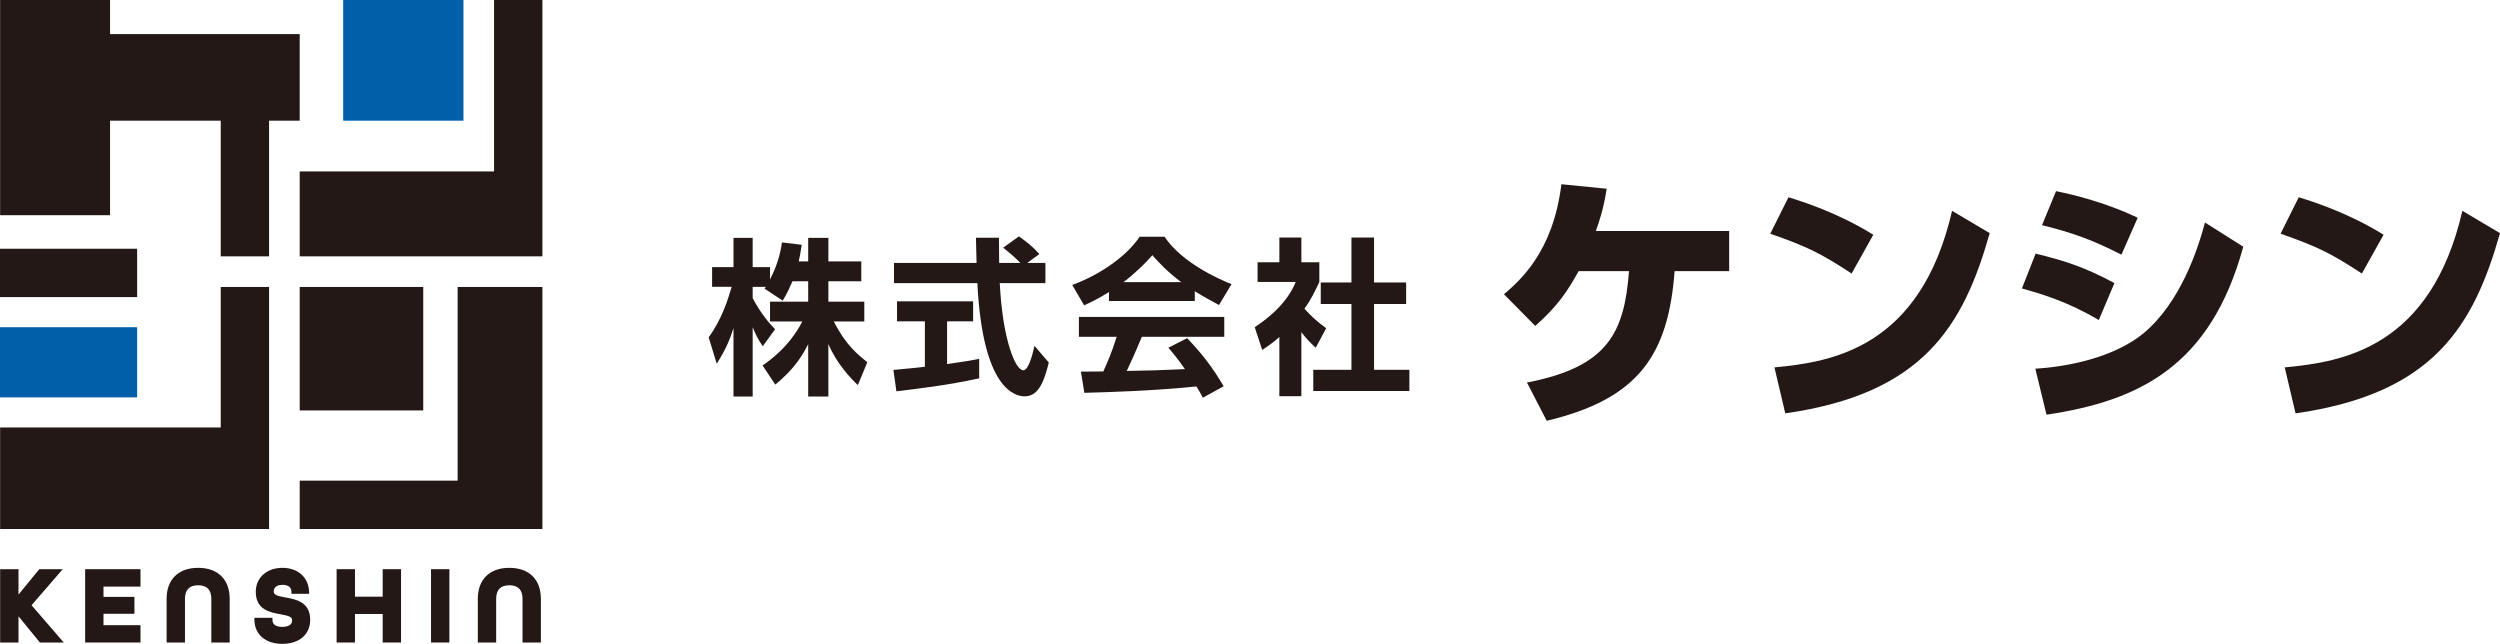
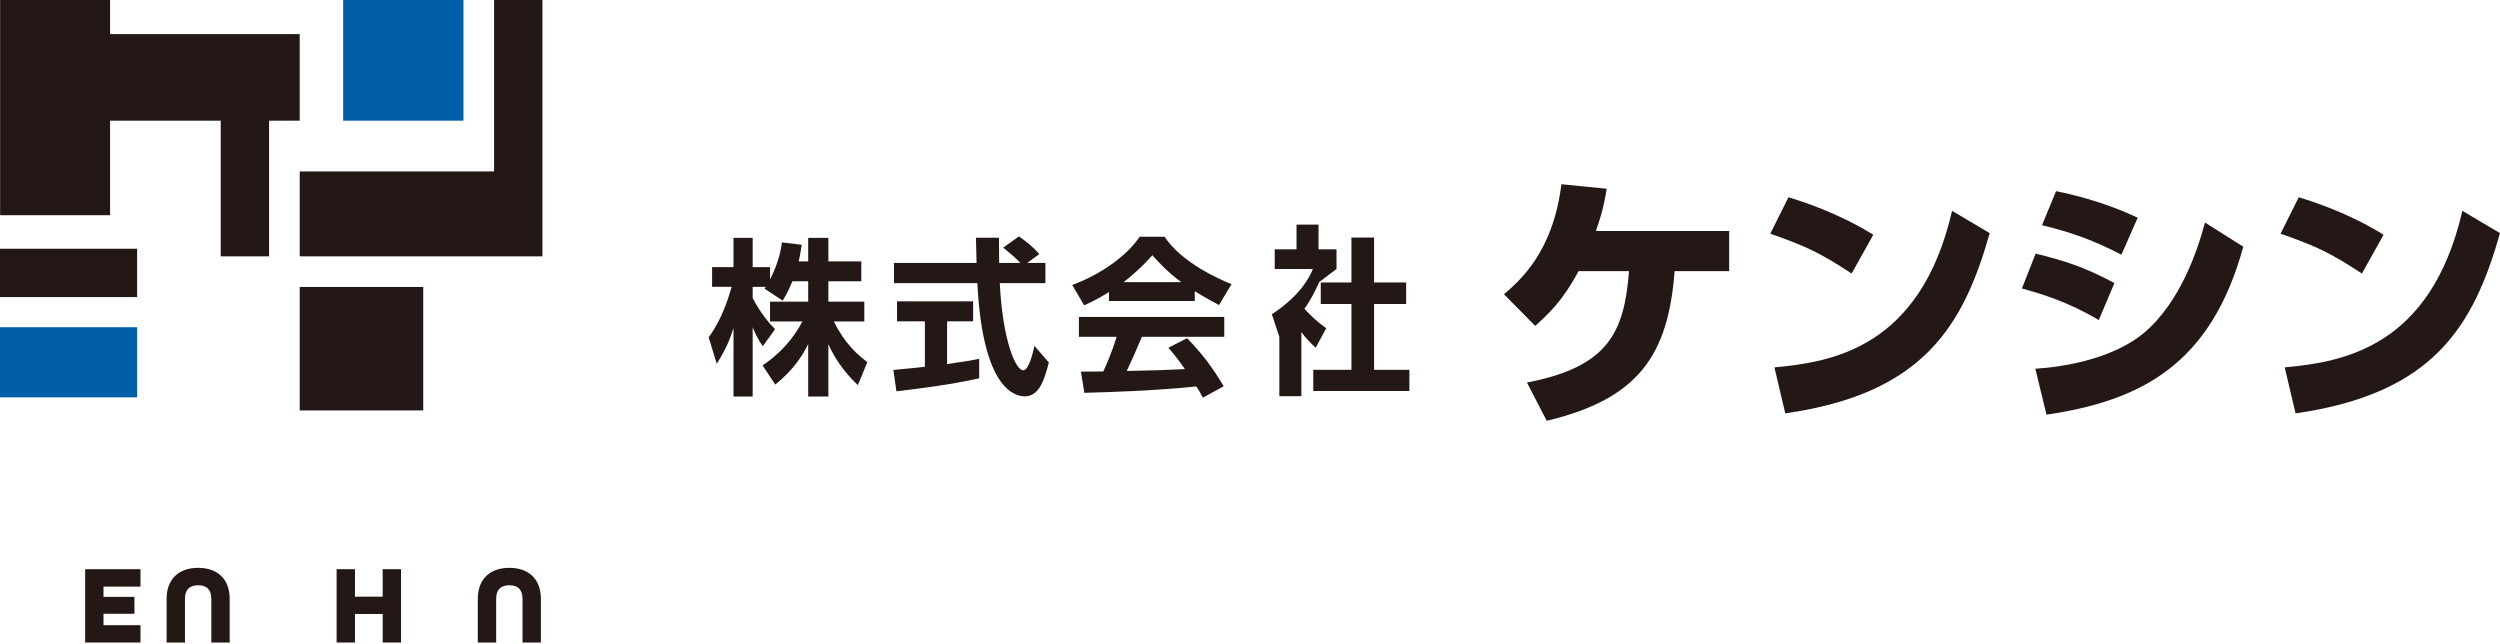
<svg xmlns="http://www.w3.org/2000/svg" id="b" data-name="レイヤー 2" width="185.108mm" height="47.674mm" viewBox="0 0 524.717 135.139">
  <defs>
    <style>
      .d {
        fill: #005fa8;
      }

      .d, .e {
        stroke-width: 0px;
      }

      .e {
        fill: #231815;
      }
    </style>
  </defs>
  <g id="c" data-name="レイヤー 3">
    <g>
      <g>
        <g>
          <path class="e" d="M160.053,76.693c1.313-.883,5.551-3.813,8.347-9.215h-6.78v-4.167h8.009v-4.272h-3.305c-.466,1.059-.89,2.119-2.034,4.061l-3.814-2.507c.127-.212.169-.247.254-.389h-2.754v2.366c1.822,3.425,3.475,5.261,4.704,6.532l-2.585,3.566c-1.017-1.413-1.695-2.931-2.119-3.99v14.547h-4.025v-14.371c-.593,1.871-1.356,4.096-3.517,7.485l-1.695-5.543c2.924-3.99,4.152-8.333,4.831-10.593h-4.11v-4.131h4.492v-6.144h4.025v6.144h3.644v2.578c1.907-3.672,2.331-6.568,2.5-7.768l4.153.494c-.296,1.978-.424,2.542-.636,3.496h1.992v-4.943h4.237v4.943h6.907v4.167h-6.907v4.272h7.542v4.167h-6.398c2.5,4.979,5.127,7.026,7.034,8.544l-1.992,4.802c-1.568-1.483-4.449-4.52-6.187-8.615v11.016h-4.237v-10.981c-1.017,1.942-2.627,5.014-6.907,8.474l-2.669-4.025Z" />
          <path class="e" d="M198.78,76.41c4.153-.601,4.577-.671,6.738-1.095v4.096c-6.865,1.483-12.712,2.154-17.374,2.719l-.635-4.484c4.958-.459,5.508-.53,6.61-.671v-9.534h-5.847v-4.202h15.975v4.202h-5.466v8.969ZM213.865,49.611c1.61,1.165,2.796,2.048,4.279,3.707l-2.542,1.872h3.813v4.237h-9.577c.593,11.935,3.305,18.29,4.916,18.29,1.144,0,1.949-3.284,2.373-5.12l3.008,3.496c-.847,3.213-1.864,7.097-5.042,7.097-2.119,0-8.856-1.589-9.958-23.763h-17.5v-4.237h17.331c0-.848-.127-4.555-.127-5.296h4.831c0,.848.042,3.531.042,5.296h4.449c-1.313-1.377-2.415-2.225-3.602-3.213l3.305-2.365Z" />
          <path class="e" d="M255.855,64.017c-.933-.494-3.305-1.766-5.085-2.896v2.048h-18.009v-1.872c-2.373,1.483-4.068,2.26-5.212,2.79l-2.5-4.272c6.568-2.437,11.78-6.532,14.153-10.134h5.212c3.687,5.508,11.483,8.933,14.068,9.957l-2.627,4.378ZM249.159,70.973c3.263,3.39,5.424,6.285,7.67,10.098l-4.365,2.401c-.593-1.13-.847-1.553-1.356-2.366-9.492.954-17.542,1.166-23.517,1.342l-.721-4.449c.763,0,4.025-.036,4.704-.036.678-1.518,1.822-4.06,2.797-7.273h-7.924v-4.167h30.509v4.167h-17.289c-1.695,3.955-1.864,4.378-3.178,7.168,5.381-.106,6.992-.142,12.204-.389-1.695-2.436-2.5-3.354-3.475-4.484l3.94-2.012ZM247.931,59.215c-2.966-2.189-4.873-4.308-6.06-5.649-1.356,1.589-3.813,3.955-6.06,5.649h12.119Z" />
-           <path class="e" d="M276.912,59.179c-.932,1.978-1.78,3.778-3.136,5.614,1.398,1.554,2.839,2.86,4.576,4.096l-2.203,4.096c-1.06-.988-2.077-1.977-3.009-3.284v13.453h-4.619v-12.429c-1.229,1.095-2.034,1.695-3.602,2.719l-1.568-4.767c1.568-1.059,6.525-4.343,8.602-9.498h-8.008v-4.131h4.576v-5.19h4.619v5.19h3.771v4.131ZM283.649,49.858h4.746v9.427h6.737v4.52h-6.737v13.806h7.415v4.449h-20.17v-4.449h8.009v-13.806h-6.441v-4.52h6.441v-9.427Z" />
+           <path class="e" d="M276.912,59.179c-.932,1.978-1.78,3.778-3.136,5.614,1.398,1.554,2.839,2.86,4.576,4.096l-2.203,4.096c-1.06-.988-2.077-1.977-3.009-3.284v13.453h-4.619v-12.429l-1.568-4.767c1.568-1.059,6.525-4.343,8.602-9.498h-8.008v-4.131h4.576v-5.19h4.619v5.19h3.771v4.131ZM283.649,49.858h4.746v9.427h6.737v4.52h-6.737v13.806h7.415v4.449h-20.17v-4.449h8.009v-13.806h-6.441v-4.52h6.441v-9.427Z" />
        </g>
        <g>
          <path class="e" d="M320.487,80.286c17.07-3.292,20.417-10.488,21.421-23.375h-10.577c-2.41,4.352-4.485,7.419-9.104,11.492l-6.561-6.639c3.347-2.901,10.309-8.87,12.049-23.096l9.506.948c-.669,4.296-1.54,6.806-2.276,8.87h27.981v8.424h-11.447c-1.339,17.684-7.631,26.833-26.843,31.408l-4.15-8.033Z" />
          <path class="e" d="M388.631,57.414c-6.561-4.295-9.305-5.634-17.07-8.368l3.815-7.643c2.945.893,10.443,3.292,17.806,7.866l-4.552,8.145ZM372.431,77.106c12.049-1.115,30.659-4.072,37.286-32.858l7.899,4.686c-5.556,19.581-13.99,33.695-42.909,37.823l-2.276-9.651Z" />
          <path class="e" d="M440.508,67.176c-6.56-3.905-12.183-5.523-16.132-6.639l2.878-7.308c5.623,1.395,10.041,2.678,16.534,6.192l-3.28,7.754ZM470.832,51.779c-6.828,24.992-21.756,32.356-41.302,35.257l-2.343-9.651c10.175-.669,18.074-3.626,22.692-7.42,7.832-6.527,11.447-17.74,12.919-23.263l8.033,5.077ZM445.26,53.453c-5.891-3.012-10.108-4.574-16.668-6.192l2.945-7.141c9.639,1.953,15.798,4.965,17.137,5.579l-3.414,7.754Z" />
          <path class="e" d="M495.732,57.414c-6.561-4.295-9.305-5.634-17.07-8.368l3.815-7.643c2.945.893,10.443,3.292,17.806,7.866l-4.552,8.145ZM479.532,77.106c12.049-1.115,30.659-4.072,37.286-32.858l7.899,4.686c-5.556,19.581-13.99,33.695-42.909,37.823l-2.276-9.651Z" />
        </g>
      </g>
      <g>
        <g>
-           <polygon class="e" points="13.167 119.466 8.242 119.466 3.883 124.794 3.883 119.466 .029 119.466 .029 134.853 3.883 134.853 3.883 129.353 8.373 134.853 13.385 134.853 6.618 127.028 13.167 119.466" />
          <polygon class="e" points="17.871 134.853 29.486 134.853 29.486 131.219 21.724 131.219 21.724 128.824 28.215 128.824 28.215 125.277 21.724 125.277 21.724 123.122 29.486 123.122 29.486 119.466 17.871 119.466 17.871 134.853" />
          <path class="e" d="M41.587,119.181c-4.145,0-6.619,2.433-6.619,6.51v9.163h3.853v-9.163c0-1.893.93-2.853,2.766-2.853s2.766.96,2.766,2.853v9.163h3.853v-9.163c0-4.076-2.474-6.51-6.619-6.51Z" />
-           <path class="e" d="M59.904,125.393c-1.705-.312-2.453-.525-2.453-1.259,0-.866.69-1.384,1.845-1.384,1.169,0,1.849.501,1.867,1.373l.01.513h3.712l-.023-.545c-.122-2.937-2.368-4.91-5.589-4.91-3.291,0-5.588,2.072-5.588,5.04,0,3.764,2.979,4.306,5.178,4.705,1.705.312,2.453.525,2.453,1.259,0,1.144-1.122,1.384-2.064,1.384-.929,0-2.042-.242-2.064-1.394l-.009-.513h-3.791l.013.536c.072,3.001,2.369,4.94,5.852,4.94,3.555,0,5.852-1.978,5.852-5.04,0-3.76-2.988-4.303-5.2-4.705Z" />
          <polygon class="e" points="80.321 125.233 74.505 125.233 74.505 119.466 70.651 119.466 70.651 134.853 74.505 134.853 74.505 128.867 80.321 128.867 80.321 134.853 84.174 134.853 84.174 119.466 80.321 119.466 80.321 125.233" />
-           <rect class="e" x="90.466" y="119.466" width="3.853" height="15.387" />
          <path class="e" d="M106.904,119.181c-4.145,0-6.619,2.433-6.619,6.51v9.163h3.853v-9.163c0-1.893.93-2.853,2.766-2.853s2.766.96,2.766,2.853v9.163h3.853v-9.163c0-4.076-2.474-6.51-6.619-6.51Z" />
        </g>
        <polygon class="e" points="62.903 7.156 23.098 7.156 23.098 0 .024 0 .024 45.168 23.098 45.168 23.098 25.328 46.327 25.328 46.327 53.804 56.476 53.804 56.476 25.328 62.903 25.328 62.903 7.156" />
        <rect class="d" x="72.029" y="0" width="25.246" height="25.328" />
        <rect class="d" y="68.678" width="28.783" height="14.726" />
        <rect class="e" y="52.206" width="28.783" height="10.149" />
        <rect class="e" x="62.903" y="60.232" width="25.928" height="25.913" />
-         <polygon class="e" points="46.327 60.232 46.327 89.721 .024 89.721 .024 111.029 56.476 111.029 56.476 60.232 46.327 60.232" />
        <polygon class="e" points="103.697 0 103.697 35.983 62.903 35.983 62.903 53.804 113.845 53.804 113.845 0 103.697 0" />
-         <polygon class="e" points="96.05 60.232 96.05 100.88 62.903 100.88 62.903 111.029 113.845 111.029 113.845 60.232 96.05 60.232" />
      </g>
    </g>
  </g>
</svg>